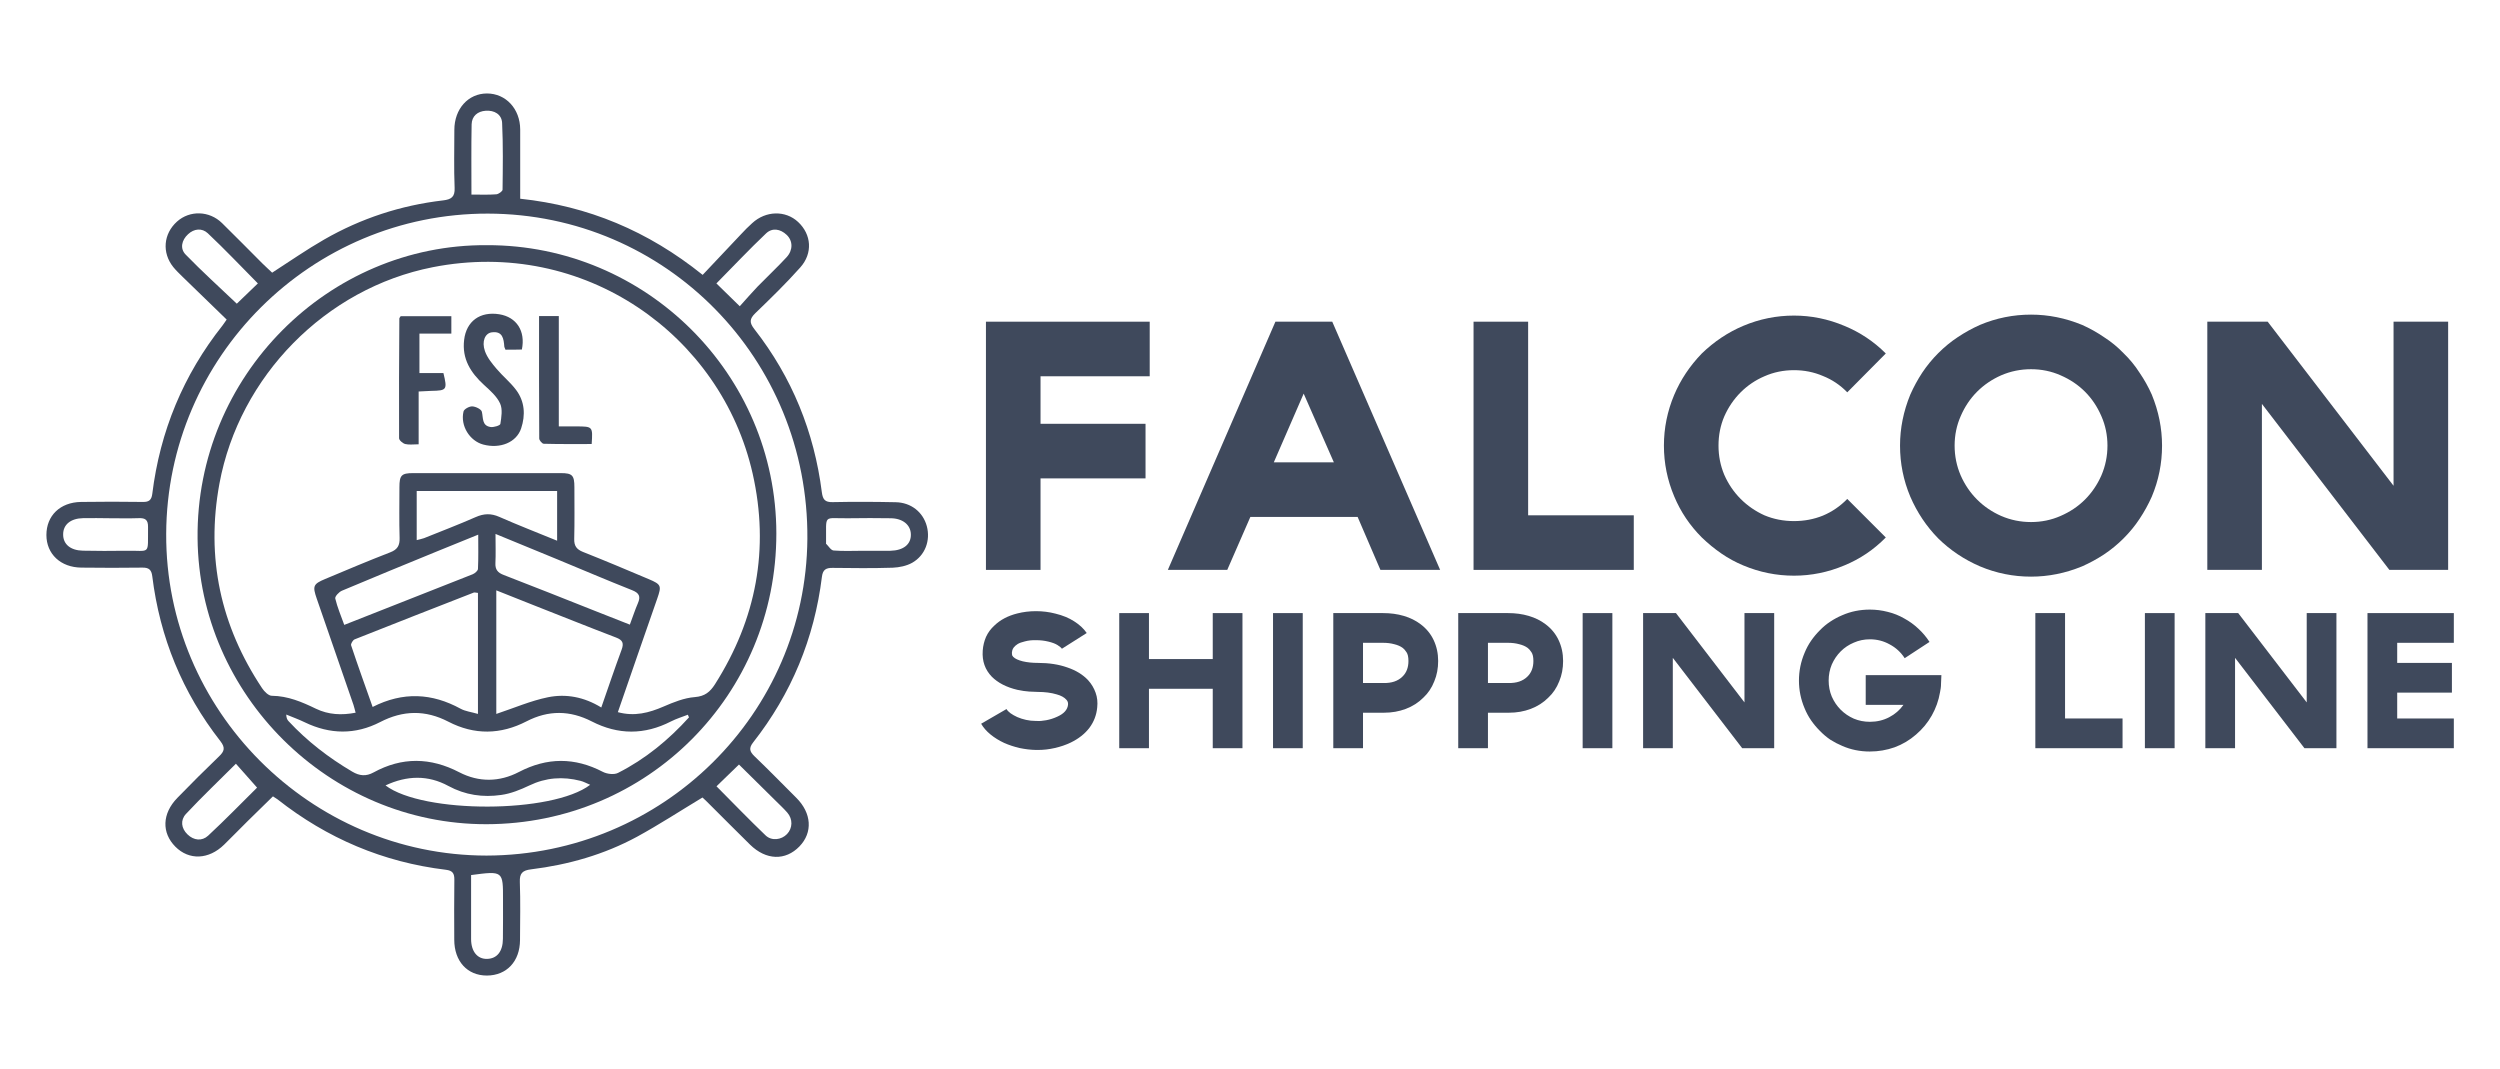
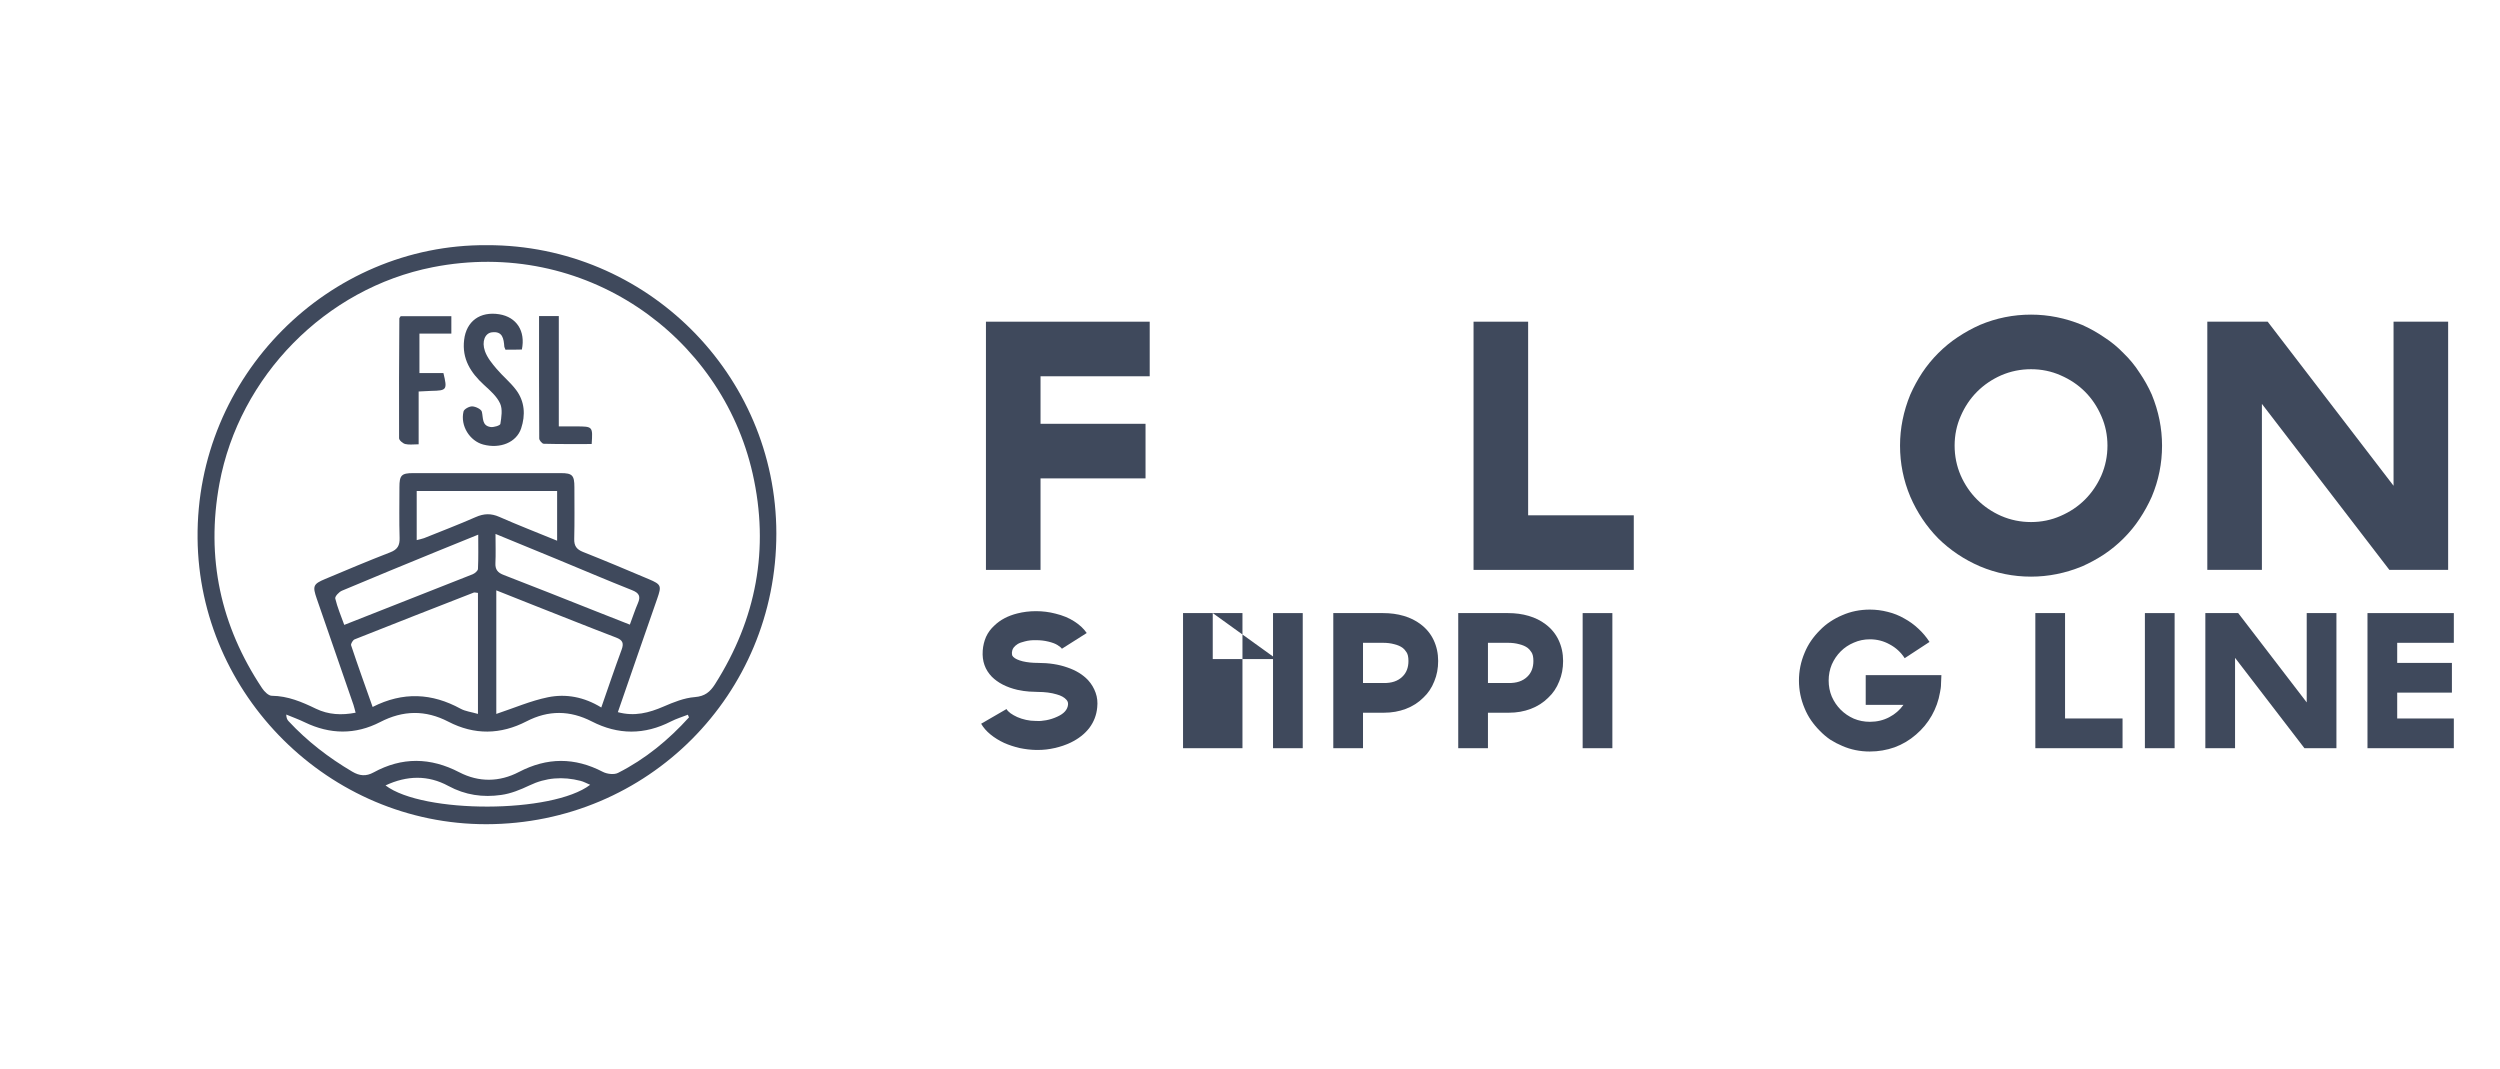
<svg xmlns="http://www.w3.org/2000/svg" xmlns:ns1="http://sodipodi.sourceforge.net/DTD/sodipodi-0.dtd" xmlns:ns2="http://www.inkscape.org/namespaces/inkscape" version="1.1" id="Layer_1" x="0px" y="0px" viewBox="0 0 1410 603" xml:space="preserve" ns1:docname="falcon-new.svg" width="1410" height="603" ns2:version="0.92.4 (5da689c313, 2019-01-14)">
  <defs id="defs19">
</defs>
  <ns1:namedview pagecolor="#ffffff" bordercolor="#666666" borderopacity="1" objecttolerance="10" gridtolerance="10" guidetolerance="10" ns2:pageopacity="0" ns2:pageshadow="2" ns2:window-width="1920" ns2:window-height="986" id="namedview17" showgrid="false" ns2:zoom="0.39333334" ns2:cx="-0.96308091" ns2:cy="-32.003059" ns2:window-x="-11" ns2:window-y="-11" ns2:window-maximized="1" ns2:current-layer="Layer_1" />
  <style type="text/css" id="style2">
	.st0{fill:#3F495C;}
</style>
  <g id="g950" transform="matrix(0.899,0,0,0.899,1100.881,-531.929)">
    <g transform="matrix(0.553,0,0,0.553,-1250.253,594.806)" id="g14">
-       <path style="fill:#3f495c" ns2:connector-curvature="0" id="path4" d="m 843.4,899.1 c -25.4,15.3 -49.3,30.9 -74.2,44.5 -37.5,20.3 -78,31.8 -120.2,37 -9.9,1.2 -13.2,4.5 -12.8,14.5 0.8,21.9 0.3,43.8 0.2,65.7 -0.1,24.2 -15.1,40.2 -37.6,40.3 -22.2,0 -37,-16.2 -37,-40.7 -0.1,-22.7 -0.2,-45.3 0.1,-68 0.1,-7.2 -2,-10.4 -9.6,-11.3 -71.2,-8.6 -134.7,-35.6 -191,-79.9 -1.2,-0.9 -2.6,-1.7 -5.2,-3.4 -9.6,9.4 -19.3,18.8 -28.9,28.3 -8.9,8.8 -17.6,17.8 -26.5,26.5 -17.5,17.1 -39.8,17.9 -55.3,2.3 -15.7,-15.8 -15.1,-37.5 2.2,-55.3 15.5,-16 31.3,-31.7 47.3,-47.1 6.1,-5.8 7.4,-9.8 1.6,-17.3 -43.1,-55.1 -68.7,-117.7 -77.3,-187.1 -0.9,-7.5 -4,-9.9 -11.2,-9.8 -23.1,0.3 -46.1,0.3 -69.2,0 -23.6,-0.2 -39.7,-15.5 -39.7,-37 0,-21.9 15.5,-37.1 39.2,-37.5 23.4,-0.4 46.9,-0.3 70.4,0 6.8,0.1 9.6,-2.2 10.5,-9.1 8.8,-71.1 35.2,-134.9 79.7,-191.1 1.2,-1.5 2.2,-3.2 4.7,-6.7 -16.6,-16.1 -33.4,-32.4 -50.1,-48.6 -3.6,-3.5 -7.3,-7.1 -10.5,-11 -13,-16.3 -11.2,-37.7 4.3,-51.6 14.4,-12.9 36.6,-12.4 51,1.7 15.3,15 30.4,30.4 45.6,45.6 3.8,3.8 7.9,7.4 11.3,10.7 20.2,-13 39.1,-26.2 59,-37.6 41.8,-24 86.9,-38.8 134.9,-44.4 9.3,-1.1 13.6,-3.9 13.1,-14.3 -0.9,-21.9 -0.3,-43.8 -0.3,-65.7 0,-23.8 15.7,-41.3 37,-41.3 21.4,0 37.6,17.4 37.7,40.8 0.1,25.8 0,51.5 0,78.6 76.9,8.2 144.9,36.5 207,86.4 14.9,-15.8 29.3,-31.1 43.7,-46.3 4,-4.3 8.1,-8.5 12.5,-12.4 15.4,-14.2 37.8,-14.7 52.1,-1.3 15.1,14.1 16.9,35.4 2.4,51.6 -16.1,18.1 -33.5,35 -50.9,51.8 -6.8,6.6 -6.9,10.8 -1.1,18.2 42.6,54.5 67.8,116.4 76.5,185 1.1,8.3 3.6,11.4 12.2,11.2 23.8,-0.5 47.7,-0.4 71.5,0.1 17.5,0.3 31.1,11.2 35.4,27.2 4.3,16.1 -1.8,33.1 -16.6,41.5 -6.4,3.6 -14.7,5.3 -22.2,5.6 -22.6,0.7 -45.3,0.5 -68,0.2 -7.6,-0.1 -11.2,2 -12.2,10.1 -8.6,69.8 -34.6,132.6 -78.1,188 -5.1,6.5 -3.8,10.4 1.6,15.6 16.1,15.4 31.6,31.4 47.4,47.1 17.5,17.4 18.9,39.4 3.6,55.2 -15.9,16.4 -37.8,15.8 -56,-2 -15.4,-15 -30.4,-30.4 -45.7,-45.5 -3.2,-3.4 -6.4,-6.2 -8.3,-8 z M 598.4,965 C 799.1,964.5 960.8,803.5 962.4,605.7 964,401.3 801.7,237.1 600,236.7 399.5,236.4 235.8,399.2 235,600 234.1,800 398.3,964.8 598.4,965 Z m -17.5,22.1 c 0,24.6 -0.1,48.7 0,72.8 0.1,14 7.2,22.6 18.2,22.3 11.2,-0.3 17.8,-8.4 17.9,-22.8 0.2,-14.8 0.1,-29.6 0.1,-44.4 0.1,-32.7 0.1,-32.7 -36.2,-27.9 z m 445.2,-367.9 c 10.1,0 20.3,0.1 30.4,0 15,-0.3 23.7,-7.4 23.3,-18.8 -0.3,-10.7 -9.3,-18 -23,-18.1 -15.6,-0.2 -31.2,-0.3 -46.8,0 -30.5,0.6 -26,-6 -26.4,27.8 0,0.4 -0.2,1 0,1.1 2.8,2.7 5.5,7.5 8.6,7.7 11.3,0.9 22.6,0.3 33.9,0.3 z m -855,-36.9 c 0,0 0,-0.1 0,0 -10.1,-0.1 -20.3,-0.3 -30.4,-0.1 -14.1,0.3 -22.6,7.3 -22.6,18.4 -0.1,11.1 8.2,18.2 22.4,18.5 16,0.3 32,0.4 48,0.1 29.5,-0.6 25.5,6 25.9,-27.1 0.1,-7.8 -3,-10.2 -10.4,-9.9 -11.1,0.4 -22,0.1 -32.9,0.1 z M 581.3,215.1 c 10.5,0 19.4,0.4 28.2,-0.3 2.6,-0.2 7,-3.4 7.1,-5.2 0.3,-25.3 0.7,-50.6 -0.5,-75.8 -0.5,-9.8 -8.9,-14.5 -18.6,-13.8 -9.2,0.6 -15.8,6.1 -16,15.5 -0.5,26 -0.2,52 -0.2,79.6 z m 304.4,126.7 c 7.2,-8 13.6,-15.4 20.3,-22.4 10.9,-11.2 22.4,-21.9 32.9,-33.3 7.4,-8.1 7.1,-18.6 0,-25.3 -7.2,-6.8 -16.3,-8.3 -23.3,-1.7 -19.2,18.2 -37.3,37.5 -56.4,56.8 8.3,8 16.3,15.9 26.5,25.9 z M 339,315.9 c -19.4,-19.6 -37.6,-38.8 -56.8,-56.9 -6.6,-6.2 -15.6,-5.3 -22.4,1.1 -7.2,6.6 -9.5,16.2 -2.7,23.1 18.6,19.2 38.5,37.1 58,55.7 7.3,-7.1 15.4,-14.8 23.9,-23 z m -24.9,544.9 c -19.5,19.5 -38.7,37.7 -56.7,57 -6.5,7 -5.4,16.3 1.8,23.2 7.1,6.9 16.4,7.9 23.4,1.4 19.3,-17.9 37.7,-36.9 55.5,-54.5 -8.5,-9.6 -15.9,-18 -24,-27.1 z m 545.2,25.6 c 18.8,18.9 36.9,37.7 55.7,55.7 6.9,6.6 18,5.1 24.3,-1.5 6.4,-6.7 6.8,-16.9 0.3,-24.4 -4.1,-4.7 -8.7,-8.9 -13.1,-13.3 -14,-13.8 -28,-27.7 -41.7,-41.2 -9,8.8 -16.8,16.3 -25.5,24.7 z" class="st0" />
      <path style="fill:#3f495c" ns2:connector-curvature="0" id="path6" d="m 599,272.5 c 180.6,-0.3 328,146.5 328.2,326.9 0.2,183 -146,329.7 -328.8,330 C 419.7,929.7 272.3,782.6 270.6,605.2 268.7,421 419,271.2 599,272.5 Z m 148.4,529.8 c 18.9,5.1 35.3,0.8 51.9,-6.4 11.3,-4.9 23.4,-9.8 35.4,-10.7 11.5,-0.9 17.3,-5.9 22.9,-14.6 46.9,-73.9 62,-153.6 42.7,-239 C 864.7,374.3 709,263.7 537.4,297.5 415.8,321.4 317.9,421.3 295.4,543 c -15.5,84.2 1.3,161.3 48.4,232.1 2.5,3.8 7.3,8.6 11,8.6 18.3,0.2 34.2,7 50.1,14.7 14.1,6.8 29.1,7.6 45,4.5 -1,-3.7 -1.6,-6.3 -2.4,-8.8 -13.9,-40.2 -27.8,-80.4 -41.7,-120.6 -4.9,-14.2 -4.1,-16.6 9.6,-22.3 24.5,-10.3 48.9,-20.6 73.7,-30.2 8.4,-3.2 11,-7.9 10.7,-16.5 -0.6,-19.1 -0.2,-38.3 -0.2,-57.4 0,-13.5 2.3,-16 15.5,-16 55.9,-0.1 111.8,-0.1 167.6,0 13.1,0 15.4,2.5 15.4,16.1 0,19.5 0.3,39.1 -0.2,58.6 -0.2,7.9 2.7,11.8 9.9,14.7 25,9.9 49.9,20.4 74.7,30.9 14.2,6 14.6,7.6 9.6,22 -14.9,42.5 -29.6,85.3 -44.7,128.9 z m 80.7,5.9 c -0.4,-1 -0.9,-2 -1.3,-3 -6.4,2.5 -13,4.5 -19.1,7.6 -30,15.4 -60,15.4 -89.9,0 -24.8,-12.7 -49.2,-12.9 -74,-0.1 -29.4,15.2 -59.2,15.7 -88.7,0.4 -26,-13.5 -51.4,-13 -77.3,0.4 -28.3,14.6 -57,14.1 -85.6,0.3 -6.8,-3.3 -14,-5.9 -21,-8.8 0.1,3.9 1.1,5.9 2.6,7.5 21.2,22.8 45.5,41.5 72.3,57.3 8.3,4.9 15.7,5.5 24.1,0.9 32.3,-17.7 64.6,-17.2 97.3,-0.2 22.2,11.5 45.5,11.2 67.6,-0.3 32,-16.7 63.3,-16.8 95.2,-0.2 4.8,2.5 12.8,3.5 17.3,1.2 31,-15.7 57.3,-37.4 80.5,-63 z M 609.5,664.1 c 0,47.8 0,93.1 0,140.2 20.4,-6.8 39,-14.9 58.5,-18.9 20.5,-4.2 41.1,-0.4 60.6,11.6 8,-22.9 15.2,-44.3 23,-65.4 2.8,-7.5 1.4,-11.1 -6.3,-14 -31.7,-12.1 -63.2,-24.8 -94.8,-37.2 -12.8,-5.2 -25.8,-10.3 -41,-16.3 z m -20.8,2.9 c -2.4,-0.2 -3.7,-0.7 -4.7,-0.4 -45.1,17.6 -90.2,35.2 -135.2,53.1 -2,0.8 -4.6,5.1 -4,6.8 7.7,23.2 16,46.1 24.4,69.9 34.6,-17.6 67.4,-15.7 99.8,2 5.5,3 12.2,3.7 19.7,5.9 0,-46.9 0,-91.7 0,-137.3 z m -69.5,-59.9 c 3.3,-0.9 5.9,-1.3 8.3,-2.2 19.6,-7.9 39.3,-15.4 58.6,-23.9 9.3,-4.1 17.3,-4.4 26.7,-0.3 21.3,9.4 43,17.8 65.7,27.1 0,-19.7 0,-37.8 0,-56.4 -53.4,0 -106.2,0 -159.3,0 0,19.1 0,36.9 0,55.7 z m 89.4,-7 c 0,12.7 0.4,22.8 -0.1,32.9 -0.4,7.5 2.6,11.1 9.5,13.7 34.6,13.3 69,27.1 103.4,40.7 12.9,5.1 25.8,10.2 39.6,15.6 3.4,-9 5.9,-16.8 9.1,-24.2 3.4,-7.7 1.6,-11.7 -6.6,-14.9 -28.3,-11.2 -56.3,-23.2 -84.4,-34.8 -22.6,-9.4 -45.2,-18.6 -70.5,-29 z m -19.6,0.8 c -16.9,6.8 -31.6,12.8 -46.3,18.8 -36.1,14.8 -72.3,29.6 -108.3,44.8 -3.4,1.4 -8.2,6.6 -7.6,8.9 2.4,10 6.5,19.6 10.2,29.9 49.7,-19.6 97.7,-38.4 145.6,-57.4 2.5,-1 6,-3.9 6.1,-6.1 0.6,-12.3 0.3,-24.6 0.3,-38.9 z M 483.8,885.4 c 42.6,32.3 189.4,32 232.2,-0.7 -4.1,-1.7 -7.4,-3.6 -11,-4.5 -19.9,-5.1 -39.2,-3.8 -58.1,5.3 -10.1,4.8 -20.9,9.2 -31.8,10.7 -20.8,3 -40.8,0.2 -60,-10.2 -23,-12.5 -46.9,-12 -71.3,-0.6 z" class="st0" />
      <path style="fill:#3f495c" ns2:connector-curvature="0" id="path8" d="m 619.9,391.1 c -0.7,-1.9 -1.2,-2.6 -1.3,-3.3 -0.7,-9.1 -1.8,-18.1 -14.3,-16.4 -7.5,1 -11.6,10.2 -7.7,21.3 2.6,7.4 8,14 13.2,20.1 7,8.3 15.7,15.3 22.2,24 9.8,13.1 10.7,28.4 5.7,43.5 -5.3,16 -23.8,23.5 -43,18.4 -15.4,-4.1 -26.2,-21.3 -22.4,-37.5 0.6,-2.7 6.6,-6 10,-5.8 3.9,0.2 10.1,3.2 10.8,6.1 1.7,7.1 -0.1,15.8 9.9,17.3 3.6,0.5 10.8,-1.7 11.1,-3.5 1.2,-7.7 2.7,-16.7 -0.3,-23.2 -3.7,-8.1 -11.3,-14.7 -18.2,-21 -15.2,-13.9 -25.2,-29.6 -22.6,-51.2 2.5,-21.1 18,-32.5 39.9,-29 19.6,3.2 29.9,19 25.6,40 -6.1,0.2 -12.2,0.2 -18.6,0.2 z" class="st0" />
      <path style="fill:#3f495c" ns2:connector-curvature="0" id="path10" d="m 522.3,417.6 c 9.9,0 18.7,0 27.2,0 4.6,19 3.9,19.9 -13.9,20.2 -4.2,0.1 -8.4,0.4 -14.2,0.7 0,20 0,39.2 0,59.9 -6.1,0 -10.9,0.8 -15.2,-0.3 -2.8,-0.7 -7,-4.3 -7,-6.6 -0.2,-45.3 0,-90.6 0.3,-135.8 0,-0.7 0.7,-1.3 1.5,-2.6 18.6,0 37.6,0 57.5,0 0,6.5 0,12.5 0,19.7 -12.2,0 -23.7,0 -36.2,0 0,15.1 0,28.9 0,44.8 z" class="st0" />
      <path style="fill:#3f495c" ns2:connector-curvature="0" id="path12" d="m 658,352.9 c 8.3,0 14.5,0 22.4,0 0,41.5 0,82.5 0,125.2 7.8,0 13.9,0 20,0 18.6,0.1 18.6,0.1 17.3,20 -18,0 -36.2,0.2 -54.4,-0.3 -1.8,0 -5.1,-3.9 -5.1,-6 C 657.9,446 658,400 658,352.9 Z" class="st0" />
    </g>
    <g transform="translate(22)" id="g920">
      <g id="text833" style="font-style:normal;font-variant:normal;font-weight:bold;font-stretch:normal;font-size:197.885px;line-height:1.25;font-family:'Open Sans';-inkscape-font-specification:'Open Sans Bold';letter-spacing:0px;word-spacing:0px;fill:#3f495c;fill-opacity:1;stroke:none;stroke-width:6.184" aria-label="FALCON" transform="matrix(1.018,0,0,1.018,-908.099,1590.912)">
        <path ns2:connector-curvature="0" id="path840" style="font-style:normal;font-variant:normal;font-weight:bold;font-stretch:normal;font-family:'TYPOGRAPH PRO';-inkscape-font-specification:'TYPOGRAPH PRO Bold';fill:#3f495c;fill-opacity:1;stroke-width:6.184" d="m 376.053,-749.667 h -67.281 v 29.287 h 64.708 v 33.641 h -64.708 v 56.397 H 275.131 V -783.308 h 100.921 z" />
-         <path ns2:connector-curvature="0" id="path842" style="font-style:normal;font-variant:normal;font-weight:bold;font-stretch:normal;font-family:'TYPOGRAPH PRO';-inkscape-font-specification:'TYPOGRAPH PRO Bold';fill:#3f495c;fill-opacity:1;stroke-width:6.184" d="m 438.087,-662.994 -14.248,32.651 h -36.609 l 66.292,-152.965 h 35.026 l 66.489,152.965 H 518.23 l -14.05,-32.651 z m 32.849,-75.988 -18.403,42.347 h 37.005 z" />
        <path ns2:connector-curvature="0" id="path844" style="font-style:normal;font-variant:normal;font-weight:bold;font-stretch:normal;font-family:'TYPOGRAPH PRO';-inkscape-font-specification:'TYPOGRAPH PRO Bold';fill:#3f495c;fill-opacity:1;stroke-width:6.184" d="M 674.371,-630.343 H 575.626 V -783.308 h 33.641 v 119.325 h 65.104 z" />
-         <path ns2:connector-curvature="0" id="path846" style="font-style:normal;font-variant:normal;font-weight:bold;font-stretch:normal;font-family:'TYPOGRAPH PRO';-inkscape-font-specification:'TYPOGRAPH PRO Bold';fill:#3f495c;fill-opacity:1;stroke-width:6.184" d="m 773.088,-626.781 q -16.227,0 -31.266,-6.332 -7.124,-2.968 -13.456,-7.322 -6.332,-4.353 -12.071,-9.894 -11.082,-11.082 -17.018,-25.329 -6.332,-15.039 -6.332,-31.266 0,-16.227 6.332,-31.266 5.937,-14.05 17.018,-25.527 11.477,-11.082 25.527,-17.018 15.039,-6.332 31.266,-6.332 16.029,0 31.068,6.332 14.446,5.937 25.527,17.018 l -23.746,23.944 q -6.53,-6.728 -15.039,-10.092 -8.311,-3.562 -17.81,-3.562 -9.696,0 -18.205,3.76 -8.311,3.562 -14.644,9.894 -6.332,6.332 -10.092,14.841 -3.562,8.311 -3.562,18.008 0,9.498 3.562,18.008 3.76,8.509 10.092,14.841 6.332,6.332 14.644,10.092 8.509,3.562 18.205,3.562 9.498,0 17.81,-3.364 8.509,-3.562 15.039,-10.29 l 23.746,23.746 q -11.082,11.279 -25.527,17.216 -15.039,6.332 -31.068,6.332 z" />
        <path ns2:connector-curvature="0" id="path848" style="font-style:normal;font-variant:normal;font-weight:bold;font-stretch:normal;font-family:'TYPOGRAPH PRO';-inkscape-font-specification:'TYPOGRAPH PRO Bold';fill:#3f495c;fill-opacity:1;stroke-width:6.184" d="m 919.192,-626.187 q -16.424,0 -31.464,-6.332 -14.644,-6.332 -25.725,-17.216 -10.884,-11.082 -17.216,-25.725 -6.332,-15.039 -6.332,-31.464 0,-16.029 6.332,-31.464 3.166,-7.124 7.322,-13.456 4.353,-6.53 9.894,-12.071 5.739,-5.739 12.071,-9.894 6.53,-4.353 13.654,-7.52 15.039,-6.332 31.464,-6.332 16.029,0 31.464,6.332 7.124,3.166 13.456,7.52 6.53,4.156 12.071,9.894 5.739,5.541 9.894,12.071 4.353,6.332 7.52,13.456 6.332,15.435 6.332,31.464 0,16.424 -6.332,31.464 -3.166,7.124 -7.52,13.654 -4.156,6.332 -9.894,12.071 -5.541,5.541 -12.071,9.894 -6.332,4.156 -13.456,7.322 -15.435,6.332 -31.464,6.332 z m 0,-127.834 q -9.696,0 -18.403,3.76 -8.509,3.76 -14.841,10.092 -6.332,6.332 -10.092,15.039 -3.76,8.509 -3.76,18.205 0,9.696 3.76,18.403 3.76,8.509 10.092,14.841 6.332,6.332 14.841,10.092 8.707,3.76 18.403,3.76 9.696,0 18.205,-3.76 8.707,-3.76 15.039,-10.092 6.332,-6.332 10.092,-14.841 3.76,-8.707 3.76,-18.403 0,-9.696 -3.76,-18.205 -3.76,-8.707 -10.092,-15.039 -6.332,-6.332 -15.039,-10.092 -8.509,-3.76 -18.205,-3.76 z" />
        <path ns2:connector-curvature="0" id="path850" style="font-style:normal;font-variant:normal;font-weight:bold;font-stretch:normal;font-family:'TYPOGRAPH PRO';-inkscape-font-specification:'TYPOGRAPH PRO Bold';fill:#3f495c;fill-opacity:1;stroke-width:6.184" d="m 1159.814,-783.308 h 16.424 v 152.965 h -31.266 -4.947 l -78.56,-102.307 v 102.307 h -10.884 -22.757 V -783.308 h 37.202 l 77.571,101.119 V -783.308 Z" />
      </g>
      <g style="fill:#3f495c;fill-opacity:1" transform="matrix(1.285,0,0,1.285,-875.655,1701.416)" id="g851">
        <g id="text841" style="font-style:normal;font-variant:normal;font-weight:bold;font-stretch:normal;font-size:115.861px;line-height:1.25;font-family:'Open Sans';-inkscape-font-specification:'Open Sans Bold';letter-spacing:0px;word-spacing:0px;fill:#3f495c;fill-opacity:1;stroke:none;stroke-width:3.621" aria-label="SHIPPING LINE">
          <path ns2:connector-curvature="0" id="path853" style="font-style:normal;font-variant:normal;font-weight:bold;font-stretch:normal;font-size:85.333px;font-family:'TYPOGRAPH PRO';-inkscape-font-specification:'TYPOGRAPH PRO Bold';fill:#3f495c;fill-opacity:1;stroke-width:3.621" d="m 218.276,-497.458 h -1.195 q -3.84,-0.085 -7.936,-0.939 -4.011,-0.939 -7.509,-2.475 -3.84,-1.792 -6.741,-4.181 -2.901,-2.389 -4.523,-5.205 l 12.373,-7.168 q 0.597,1.024 1.963,2.048 1.451,1.024 3.328,1.877 1.963,0.853 4.267,1.365 2.304,0.512 4.693,0.512 h 0.171 0.256 q 1.963,0.171 4.693,-0.341 2.816,-0.512 5.547,-1.792 4.693,-2.133 5.12,-5.717 0.085,-1.024 -0.171,-1.536 -0.256,-0.597 -0.683,-1.024 -1.536,-1.707 -4.693,-2.56 -4.011,-1.195 -9.216,-1.195 -1.451,0 -4.181,-0.171 -2.645,-0.171 -5.803,-0.853 -7.936,-1.877 -12.459,-6.4 -4.949,-5.12 -4.437,-12.629 v -0.085 q 0.256,-3.584 1.621,-6.741 1.451,-3.157 4.096,-5.547 4.352,-4.181 11.179,-5.888 4.352,-1.109 9.131,-1.109 4.864,0 9.472,1.195 5.291,1.28 9.131,3.755 3.925,2.475 6.144,5.717 l -12.117,7.68 q -0.512,-0.768 -2.133,-1.792 -1.621,-1.024 -4.523,-1.707 -2.816,-0.683 -5.888,-0.683 -3.072,-0.085 -5.547,0.597 -2.219,0.512 -3.499,1.28 -1.195,0.768 -1.877,1.621 -0.597,0.768 -0.768,1.536 -0.171,0.683 -0.171,1.024 0,0.939 0.171,1.451 0.256,0.427 0.512,0.683 1.28,1.28 4.608,2.133 3.328,0.768 7.339,0.768 8.192,0 14.421,2.219 6.315,2.133 10.155,6.229 2.475,2.731 3.669,6.144 1.195,3.328 0.768,7.168 -0.512,5.547 -3.84,9.984 -3.328,4.352 -9.131,7.168 -3.584,1.707 -7.765,2.645 -4.096,0.939 -8.021,0.939 z" />
-           <path ns2:connector-curvature="0" id="path855" style="font-style:normal;font-variant:normal;font-weight:bold;font-stretch:normal;font-size:85.333px;font-family:'TYPOGRAPH PRO';-inkscape-font-specification:'TYPOGRAPH PRO Bold';fill:#3f495c;fill-opacity:1;stroke-width:3.621" d="m 303.446,-564.274 h 14.507 v 65.963 h -14.507 v -29.013 H 272.3 v 29.013 h -14.507 v -65.963 h 14.507 v 22.443 h 31.147 z" />
+           <path ns2:connector-curvature="0" id="path855" style="font-style:normal;font-variant:normal;font-weight:bold;font-stretch:normal;font-size:85.333px;font-family:'TYPOGRAPH PRO';-inkscape-font-specification:'TYPOGRAPH PRO Bold';fill:#3f495c;fill-opacity:1;stroke-width:3.621" d="m 303.446,-564.274 h 14.507 v 65.963 h -14.507 v -29.013 v 29.013 h -14.507 v -65.963 h 14.507 v 22.443 h 31.147 z" />
          <path ns2:connector-curvature="0" id="path857" style="font-style:normal;font-variant:normal;font-weight:bold;font-stretch:normal;font-size:85.333px;font-family:'TYPOGRAPH PRO';-inkscape-font-specification:'TYPOGRAPH PRO Bold';fill:#3f495c;fill-opacity:1;stroke-width:3.621" d="m 347.381,-498.312 h -14.507 v -65.963 h 14.507 z" />
          <path ns2:connector-curvature="0" id="path859" style="font-style:normal;font-variant:normal;font-weight:bold;font-stretch:normal;font-size:85.333px;font-family:'TYPOGRAPH PRO';-inkscape-font-specification:'TYPOGRAPH PRO Bold';fill:#3f495c;fill-opacity:1;stroke-width:3.621" d="m 376.804,-498.312 h -14.507 v -65.963 h 24.32 q 5.461,0 10.069,1.365 4.693,1.365 8.277,4.096 4.181,3.157 6.315,7.68 2.219,4.693 2.219,10.24 0,5.376 -1.877,9.899 -1.877,4.779 -5.376,8.021 -3.584,3.584 -8.533,5.461 -4.949,1.877 -10.667,1.877 h -0.597 -9.643 z m 0,-31.829 h 9.813 0.085 q 6.059,0.171 9.387,-3.157 2.901,-2.816 2.901,-7.595 0,-2.901 -0.939,-4.267 -0.939,-1.451 -1.877,-2.133 -1.621,-1.195 -4.096,-1.792 -2.475,-0.683 -5.461,-0.683 h -9.813 z" />
          <path ns2:connector-curvature="0" id="path861" style="font-style:normal;font-variant:normal;font-weight:bold;font-stretch:normal;font-size:85.333px;font-family:'TYPOGRAPH PRO';-inkscape-font-specification:'TYPOGRAPH PRO Bold';fill:#3f495c;fill-opacity:1;stroke-width:3.621" d="m 437.804,-498.312 h -14.507 v -65.963 h 24.32 q 5.461,0 10.069,1.365 4.693,1.365 8.277,4.096 4.181,3.157 6.315,7.68 2.219,4.693 2.219,10.24 0,5.376 -1.877,9.899 -1.877,4.779 -5.376,8.021 -3.584,3.584 -8.533,5.461 -4.949,1.877 -10.667,1.877 h -0.597 -9.643 z m 0,-31.829 h 9.813 0.085 q 6.059,0.171 9.387,-3.157 2.901,-2.816 2.901,-7.595 0,-2.901 -0.939,-4.267 -0.939,-1.451 -1.877,-2.133 -1.621,-1.195 -4.096,-1.792 -2.475,-0.683 -5.461,-0.683 h -9.813 z" />
          <path ns2:connector-curvature="0" id="path863" style="font-style:normal;font-variant:normal;font-weight:bold;font-stretch:normal;font-size:85.333px;font-family:'TYPOGRAPH PRO';-inkscape-font-specification:'TYPOGRAPH PRO Bold';fill:#3f495c;fill-opacity:1;stroke-width:3.621" d="m 498.548,-498.312 h -14.507 v -65.963 h 14.507 z" />
-           <path ns2:connector-curvature="0" id="path865" style="font-style:normal;font-variant:normal;font-weight:bold;font-stretch:normal;font-size:85.333px;font-family:'TYPOGRAPH PRO';-inkscape-font-specification:'TYPOGRAPH PRO Bold';fill:#3f495c;fill-opacity:1;stroke-width:3.621" d="m 570.466,-564.274 h 7.083 v 65.963 h -13.483 -2.133 l -33.877,-44.117 v 44.117 h -4.693 -9.813 v -65.963 h 16.043 l 33.451,43.605 v -43.605 z" />
          <path ns2:connector-curvature="0" id="path867" style="font-style:normal;font-variant:normal;font-weight:bold;font-stretch:normal;font-size:85.333px;font-family:'TYPOGRAPH PRO';-inkscape-font-specification:'TYPOGRAPH PRO Bold';fill:#3f495c;fill-opacity:1;stroke-width:3.621" d="m 624.285,-496.69 q -7.253,0 -13.483,-2.731 -3.072,-1.28 -5.888,-3.072 -2.731,-1.877 -5.12,-4.352 -2.389,-2.389 -4.267,-5.12 -1.877,-2.731 -3.157,-5.888 -2.731,-6.485 -2.731,-13.483 0,-6.997 2.731,-13.483 1.28,-3.157 3.157,-5.888 1.877,-2.731 4.267,-5.12 2.389,-2.475 5.12,-4.267 2.816,-1.877 5.888,-3.157 6.229,-2.731 13.483,-2.731 4.437,0 8.704,1.109 4.267,1.024 8.107,3.243 3.755,2.048 6.827,4.949 3.157,2.901 5.461,6.485 l -12.117,7.936 q -2.816,-4.352 -7.339,-6.741 -4.437,-2.475 -9.643,-2.475 -4.181,0 -7.851,1.621 -3.669,1.536 -6.4,4.267 -2.731,2.731 -4.352,6.4 -1.536,3.669 -1.536,7.851 0,4.181 1.536,7.851 1.621,3.669 4.352,6.4 2.731,2.731 6.4,4.352 3.669,1.536 7.851,1.536 5.12,0 9.387,-2.219 4.267,-2.219 6.997,-6.059 h -18.432 v -14.507 h 36.949 q -0.085,2.304 -0.171,3.925 0,1.536 -0.171,2.56 -0.171,1.195 -0.341,1.963 -1.024,5.973 -4.011,11.264 -2.987,5.291 -7.68,9.301 -4.693,4.096 -10.496,6.229 -5.803,2.048 -12.032,2.048 z" />
          <path ns2:connector-curvature="0" id="path869" style="font-style:normal;font-variant:normal;font-weight:bold;font-stretch:normal;font-size:85.333px;font-family:'TYPOGRAPH PRO';-inkscape-font-specification:'TYPOGRAPH PRO Bold';fill:#3f495c;fill-opacity:1;stroke-width:3.621" d="m 747.63,-498.312 h -42.581 v -65.963 h 14.507 v 51.456 h 28.075 z" />
          <path ns2:connector-curvature="0" id="path871" style="font-style:normal;font-variant:normal;font-weight:bold;font-stretch:normal;font-size:85.333px;font-family:'TYPOGRAPH PRO';-inkscape-font-specification:'TYPOGRAPH PRO Bold';fill:#3f495c;fill-opacity:1;stroke-width:3.621" d="m 773.048,-498.312 h -14.507 v -65.963 h 14.507 z" />
          <path ns2:connector-curvature="0" id="path873" style="font-style:normal;font-variant:normal;font-weight:bold;font-stretch:normal;font-size:85.333px;font-family:'TYPOGRAPH PRO';-inkscape-font-specification:'TYPOGRAPH PRO Bold';fill:#3f495c;fill-opacity:1;stroke-width:3.621" d="m 844.966,-564.274 h 7.083 v 65.963 h -13.483 -2.133 l -33.877,-44.117 v 44.117 h -4.693 -9.813 v -65.963 h 16.043 l 33.451,43.605 v -43.605 z" />
          <path ns2:connector-curvature="0" id="path875" style="font-style:normal;font-variant:normal;font-weight:bold;font-stretch:normal;font-size:85.333px;font-family:'TYPOGRAPH PRO';-inkscape-font-specification:'TYPOGRAPH PRO Bold';fill:#3f495c;fill-opacity:1;stroke-width:3.621" d="m 909.366,-549.768 h -27.648 v 9.813 h 26.709 v 14.507 h -26.709 v 12.629 h 27.648 v 14.507 H 867.212 v -65.963 h 42.155 z" />
        </g>
      </g>
    </g>
  </g>
</svg>